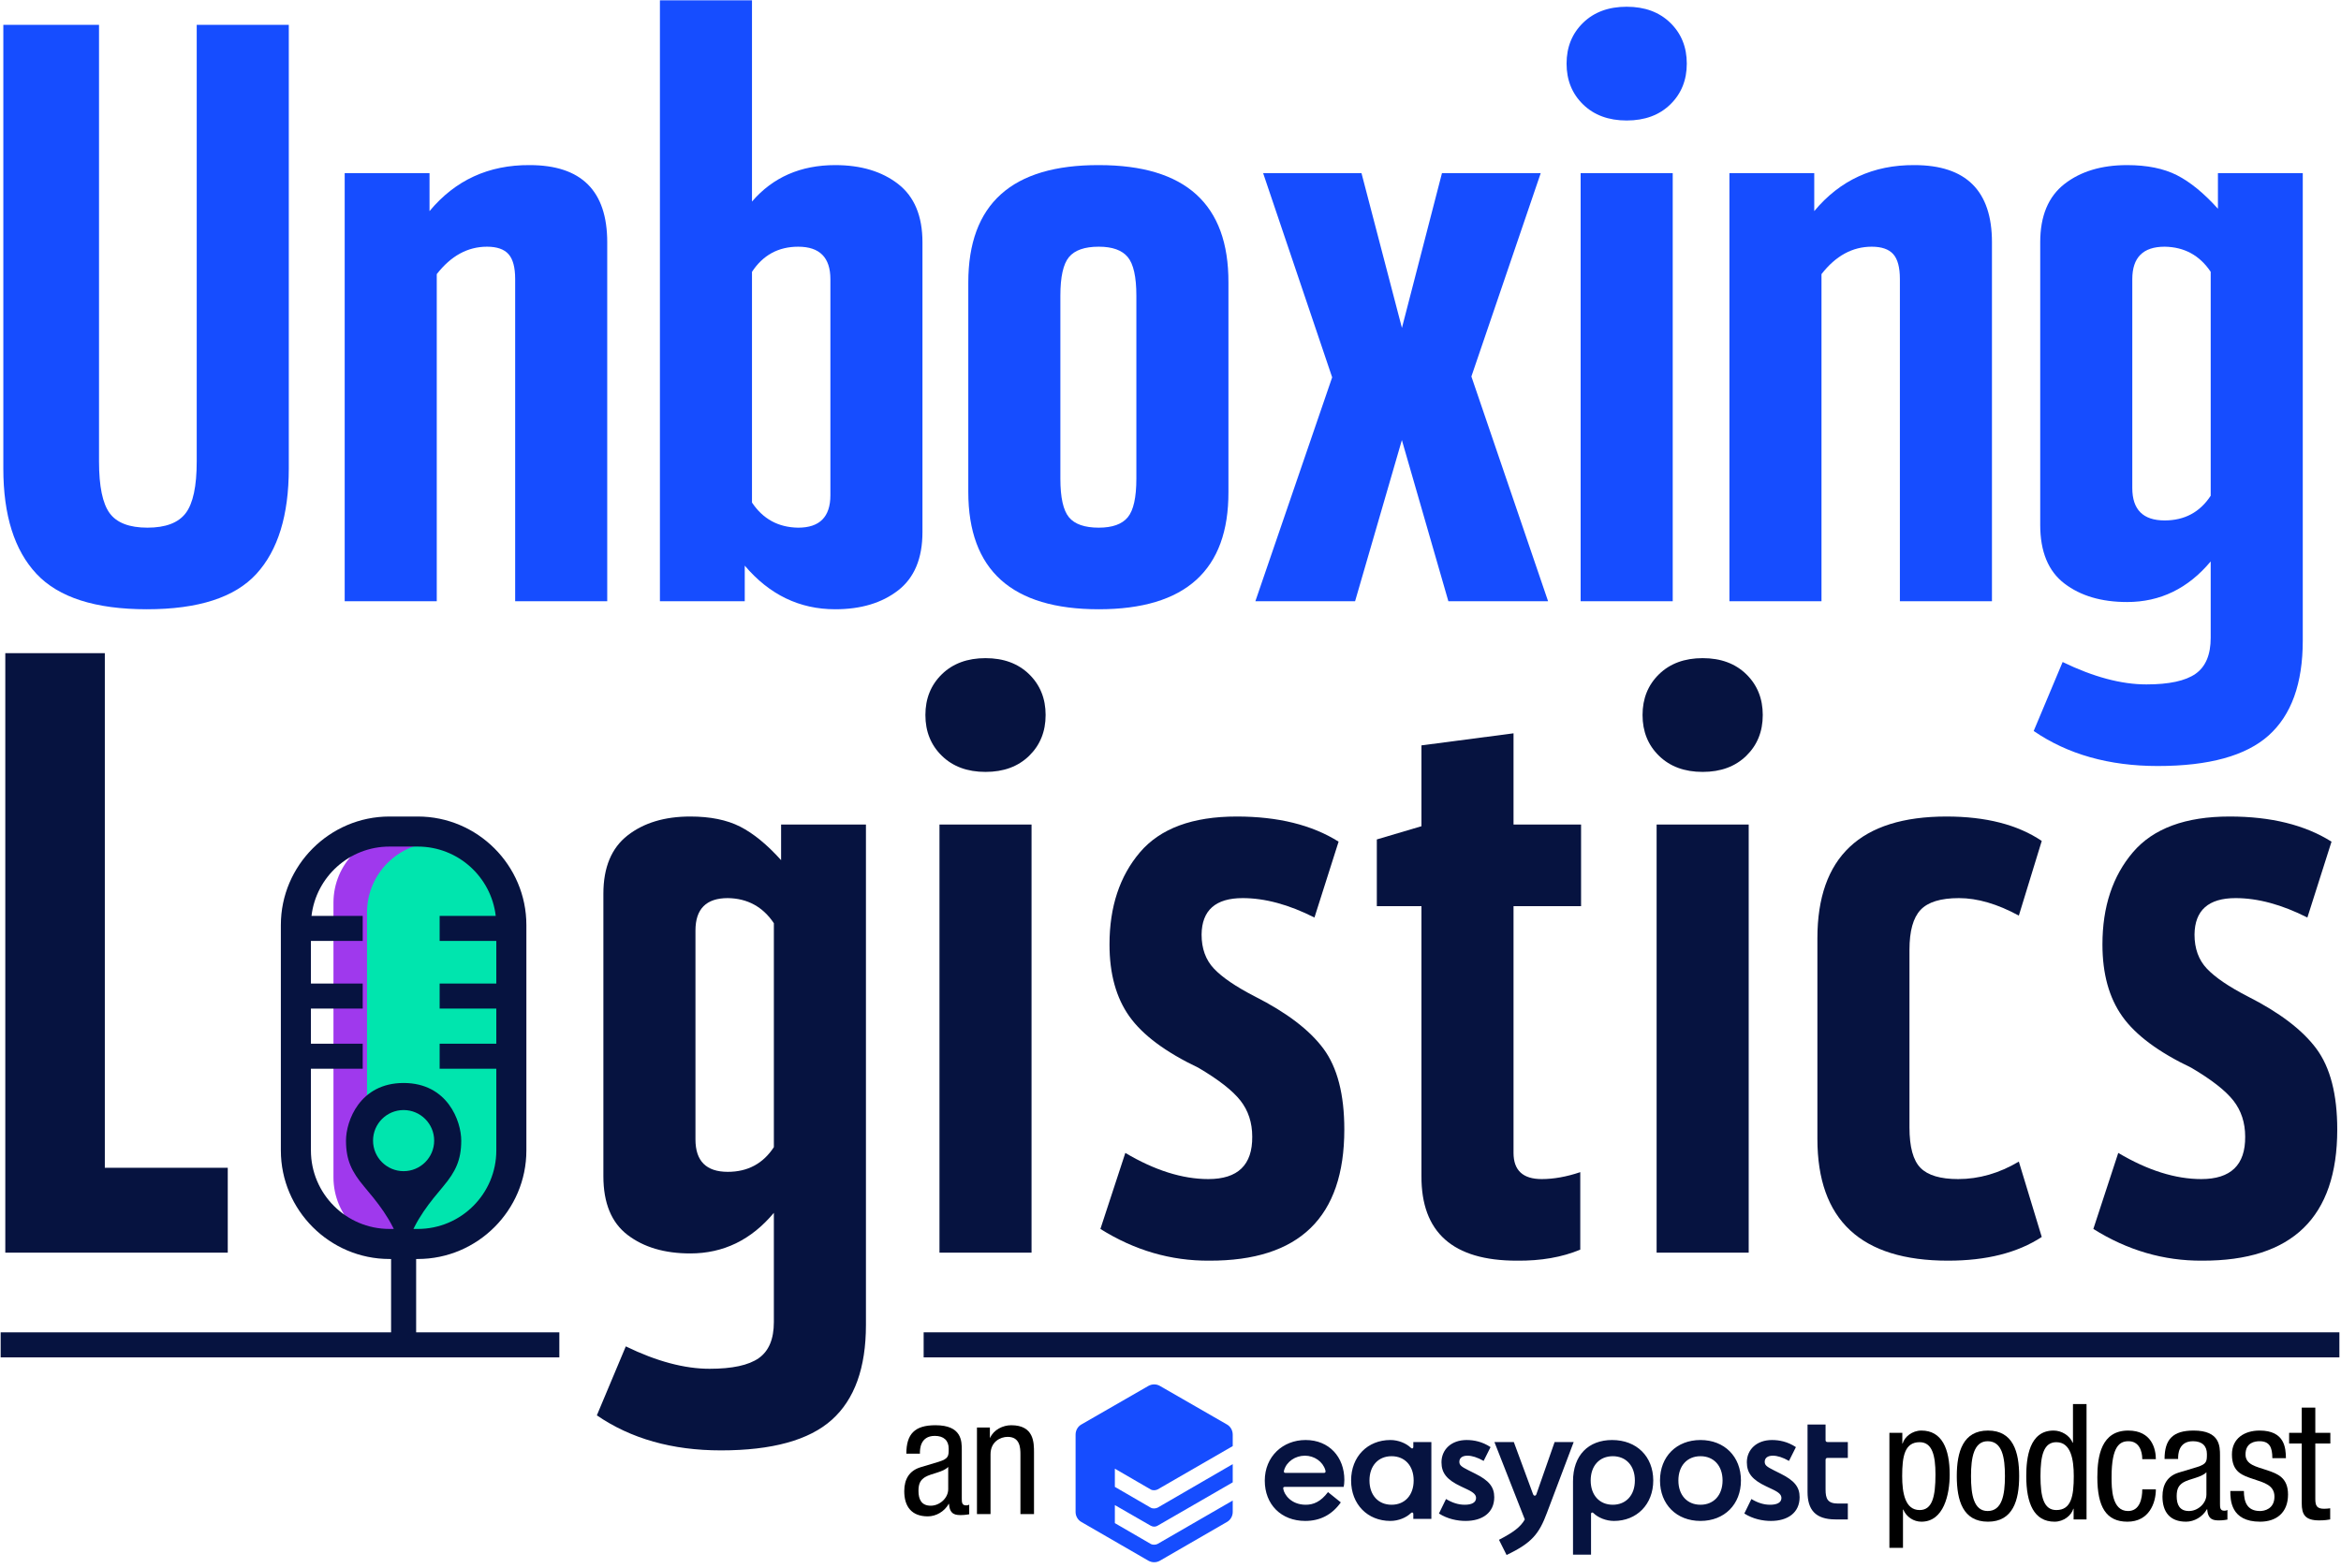
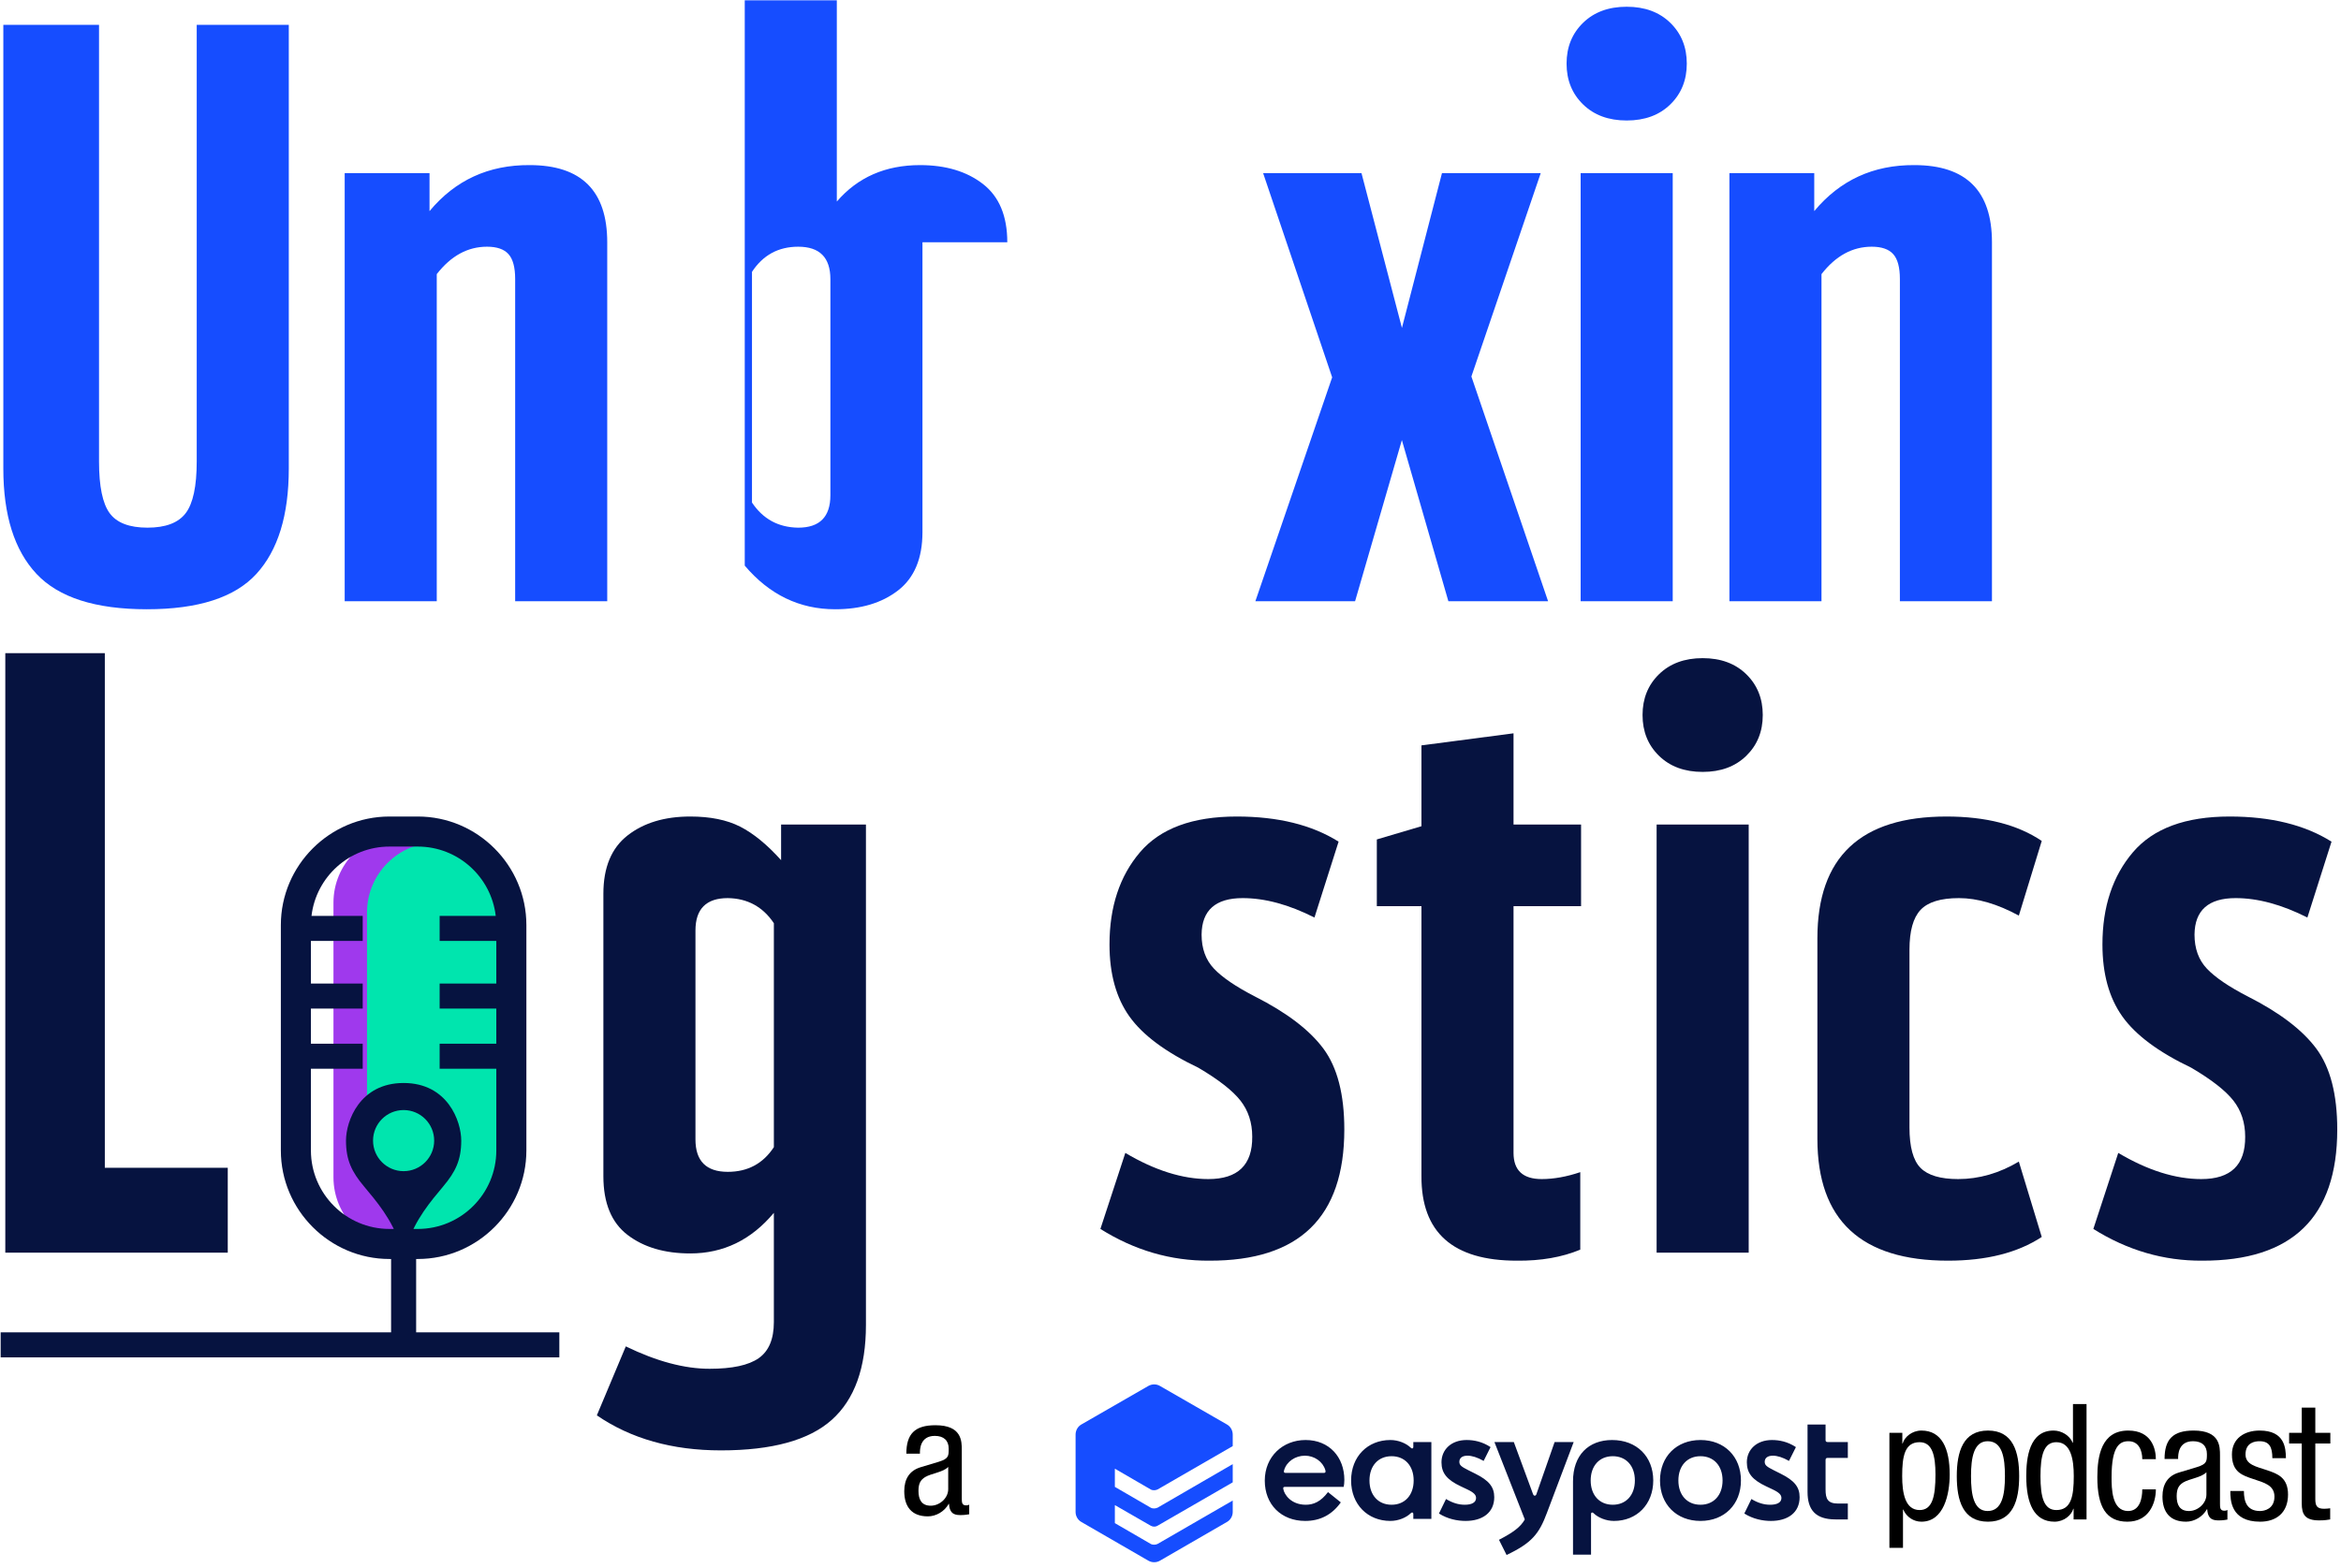
<svg xmlns="http://www.w3.org/2000/svg" fill="none" height="270" viewBox="0 0 403 270" width="403">
-   <path d="m162.144 130.153c-1.893-1.844-2.838-4.186-2.838-7.027 0-2.835.945-5.177 2.838-7.024 1.891-1.844 4.397-2.768 7.509-2.768 3.117 0 5.617.924 7.511 2.768 1.891 1.847 2.838 4.189 2.838 7.024 0 2.841-.947 5.183-2.838 7.027-1.894 1.847-4.394 2.769-7.511 2.769-3.112 0-5.618-.922-7.509-2.769zm-.415 11.836h15.85v73.715h-15.85z" fill="#061340" />
  <path d="m189.432 211.626 4.292-13.093c5.066 3.004 9.831 4.504 14.291 4.504 5.084 0 7.6-2.433 7.556-7.301 0-2.411-.676-4.482-2.027-6.21-1.353-1.727-3.771-3.615-7.253-5.664-5.632-2.683-9.591-5.629-11.87-8.838-2.281-3.206-3.422-7.334-3.422-12.384 0-6.481 1.75-11.775 5.247-15.881 3.5-4.103 9.048-6.154 16.648-6.154 7.11 0 12.957 1.442 17.542 4.33l-4.156 13.065c-4.399-2.229-8.519-3.345-12.356-3.345-4.671 0-7.03 2.094-7.074 6.28 0 2.411.709 4.366 2.132 5.869 1.42 1.501 3.757 3.093 7.013 4.773 5.493 2.777 9.438 5.781 11.833 9.009 2.395 3.231 3.593 7.872 3.593 13.921 0 15.1-7.749 22.625-23.248 22.581-6.608.044-12.857-1.775-18.741-5.462z" fill="#061340" />
  <path d="m285.599 130.153c-1.893-1.844-2.837-4.186-2.837-7.027 0-2.835.944-5.177 2.837-7.024 1.891-1.844 4.397-2.768 7.509-2.768 3.117 0 5.617.924 7.511 2.768 1.891 1.847 2.838 4.189 2.838 7.024 0 2.841-.947 5.183-2.838 7.027-1.894 1.847-4.394 2.769-7.511 2.769-3.112 0-5.618-.922-7.509-2.769zm-.415 11.836h15.851v73.715h-15.851z" fill="#061340" />
  <path d="m335.358 217.088c-14.997 0-22.495-6.991-22.495-20.972v-34.539c0-13.982 7.406-20.972 22.218-20.972 6.783 0 12.252 1.401 16.404 4.202l-3.945 12.861c-3.693-2.01-7.129-3.013-10.313-3.013-3.14 0-5.341.679-6.609 2.033-1.271 1.353-1.905 3.638-1.905 6.86v30.596c0 3.362.635 5.684 1.905 6.969 1.268 1.282 3.425 1.924 6.471 1.924 3.599 0 7.082-1.005 10.451-3.009l3.945 12.979c-4.152 2.722-9.529 4.081-16.127 4.081z" fill="#061340" />
  <path d="m360.365 211.626 4.291-13.093c5.067 3.004 9.832 4.504 14.292 4.504 5.083 0 7.6-2.433 7.556-7.301 0-2.411-.676-4.482-2.027-6.21-1.354-1.727-3.771-3.615-7.254-5.664-5.631-2.683-9.59-5.629-11.869-8.838-2.281-3.206-3.422-7.334-3.422-12.384 0-6.481 1.75-11.775 5.247-15.881 3.499-4.103 9.047-6.154 16.647-6.154 7.11 0 12.958 1.442 17.542 4.33l-4.155 13.065c-4.4-2.229-8.519-3.345-12.357-3.345-4.67 0-7.029 2.094-7.074 6.28 0 2.411.709 4.366 2.132 5.869 1.421 1.501 3.757 3.093 7.013 4.773 5.493 2.777 9.438 5.781 11.833 9.009 2.395 3.231 3.594 7.872 3.594 13.921 0 15.1-7.749 22.625-23.248 22.581-6.609.044-12.858-1.775-18.741-5.462z" fill="#061340" />
  <g fill="#000">
    <path d="m156.027 250.322c0-3.395 1.447-4.897 5.008-4.897 4.536 0 4.536 2.727 4.536 4.285v8.319c0 .613 0 1.197.723 1.197.306 0 .445-.056.556-.139v1.67c-.166.027-.779.138-1.363.138-.89 0-2.003 0-2.114-1.919h-.056c-.751 1.336-2.198 2.142-3.59 2.142-2.782 0-4.061-1.669-4.061-4.341 0-2.087.89-3.534 2.809-4.118l3.144-.946c1.698-.528 1.698-1.001 1.698-2.254 0-1.39-.835-2.198-2.393-2.198-2.56 0-2.56 2.393-2.56 2.922v.139zm7.207 2.282c-.863.918-2.922 1.113-3.979 1.752-.752.474-1.141 1.058-1.141 2.366 0 1.502.528 2.56 2.115 2.56 1.53 0 3.005-1.308 3.005-2.839z" />
-     <path d="m168.182 245.814h2.226v1.753h.054c.613-1.363 2.172-2.142 3.619-2.142 3.922 0 3.922 2.978 3.922 4.73v10.573h-2.337v-10.295c0-1.14-.084-3.005-2.199-3.005-1.251 0-2.948.835-2.948 3.005v10.295h-2.337z" />
    <path d="m325.258 246.731h2.226v1.837h.057c.306-1.113 1.613-2.226 3.228-2.226 3.533 0 4.868 3.143 4.868 7.568 0 3.395-1.001 8.125-4.868 8.125-1.336 0-2.589-.807-3.117-2.088h-.056v6.595h-2.338zm5.204 13.3c2.17 0 2.727-2.281 2.727-6.121 0-3.283-.557-5.565-2.727-5.565-2.587 0-3.005 2.449-3.005 5.843 0 2.894.501 5.843 3.005 5.843z" />
    <path d="m342.227 246.342c4.314 0 5.37 3.645 5.37 7.846s-1.085 7.847-5.37 7.847c-4.313 0-5.369-3.646-5.369-7.847s1.084-7.846 5.369-7.846zm2.921 7.846c0-3.228-.472-6.01-2.976-6.01-2.366 0-2.866 2.782-2.866 6.01s.473 6.01 2.866 6.01c2.477 0 2.976-2.782 2.976-6.01z" />
    <path d="m359.195 261.645h-2.226v-1.836h-.055c-.306 1.113-1.614 2.226-3.228 2.226-3.533 0-4.869-3.144-4.869-7.847 0-3.116.5-7.846 4.702-7.846 1.336 0 2.755.806 3.283 2.087h.056v-6.651h2.337zm-5.203-1.614c2.588 0 3.005-2.448 3.005-5.843 0-2.894-.5-5.843-3.005-5.843-2.17 0-2.726 2.282-2.726 5.843 0 3.562.556 5.843 2.726 5.843z" />
    <path d="m368.79 251.266c0-1.447-.584-3.088-2.365-3.088-1.447 0-2.921.723-2.921 6.177 0 1.948.027 5.843 2.838 5.843 2.003 0 2.448-2.114 2.448-3.728h2.338c0 2.364-1.169 5.565-4.897 5.565-3.645 0-5.176-2.533-5.176-7.653 0-3.727.724-8.04 5.315-8.04 4.062 0 4.758 3.2 4.758 4.924z" />
    <path d="m372.626 251.239c0-3.395 1.447-4.897 5.009-4.897 4.535 0 4.535 2.726 4.535 4.285v8.319c0 .613 0 1.197.723 1.197.306 0 .445-.056.556-.139v1.67c-.166.027-.779.138-1.363.138-.89 0-2.003 0-2.114-1.919h-.056c-.751 1.335-2.198 2.142-3.59 2.142-2.782 0-4.061-1.67-4.061-4.341 0-2.087.89-3.534 2.81-4.118l3.143-.946c1.698-.528 1.698-1.002 1.698-2.254 0-1.391-.835-2.198-2.393-2.198-2.56 0-2.56 2.393-2.56 2.922v.139zm7.207 2.281c-.863.919-2.922 1.113-3.979 1.753-.752.473-1.141 1.058-1.141 2.365 0 1.503.529 2.56 2.115 2.56 1.53 0 3.005-1.307 3.005-2.838z" />
    <path d="m391.182 251.1c0-1.892-.502-2.922-2.199-2.922-.752 0-2.421.194-2.421 2.282 0 1.753 1.837 2.087 3.673 2.698 1.809.613 3.645 1.253 3.645 4.202 0 3.144-2.031 4.675-4.813 4.675-5.065 0-5.12-3.757-5.12-5.287h2.337c0 1.809.5 3.45 2.783 3.45.751 0 2.476-.362 2.476-2.477 0-2.003-1.837-2.42-3.646-3.032-1.808-.612-3.673-1.14-3.673-4.229 0-2.783 2.172-4.118 4.759-4.118 4.341 0 4.507 3.005 4.536 4.758z" />
    <path d="m396.241 242.39h2.337v4.341h2.588v1.837h-2.588v9.571c0 1.197.306 1.67 1.53 1.67.502 0 .779-.056 1.03-.084v1.92c-.306.056-.919.167-1.892.167-2.421 0-3.005-1.002-3.005-2.949v-10.295h-2.171v-1.837h2.171z" />
  </g>
  <path d="m39.208 215.705h-38.296v-103.225h17.133v88.613h21.163z" fill="#061340" />
  <path d="m133.219 227.672v-18.821c-3.892 4.663-8.69 6.991-14.391 6.991-4.41 0-8.007-1.06-10.787-3.184-2.779-2.12-4.169-5.49-4.169-10.105v-48.659c0-4.521 1.39-7.866 4.169-10.036 2.78-2.168 6.377-3.253 10.787-3.253 3.441 0 6.304.581 8.586 1.741 2.281 1.163 4.631 3.084 7.051 5.773v-6.13h14.605v86.173c0 7.381-1.96 12.827-5.878 16.335-3.92 3.505-10.28 5.26-19.087 5.26-8.383 0-15.502-2.013-21.357-6.033l4.983-11.875c5.291 2.572 10.1 3.857 14.428 3.857 3.895 0 6.711-.609 8.45-1.824 1.741-1.221 2.61-3.29 2.61-6.21zm-13.497-67.438v35.979c0 3.721 1.855 5.578 5.565 5.578 3.433 0 6.077-1.417 7.932-4.252v-38.562c-1.902-2.835-4.546-4.274-7.932-4.322-3.71 0-5.565 1.861-5.565 5.579z" fill="#061340" />
  <path d="m272.179 156.04h-11.628v42.49c0 3.004 1.614 4.507 4.845 4.507 2.077 0 4.292-.396 6.645-1.193v13.342c-3.14 1.315-6.783 1.946-10.936 1.902-10.983 0-16.451-4.856-16.404-14.568v-46.48h-7.683v-11.49l7.683-2.276v-13.921l15.85-2.076v15.712h11.628z" fill="#061340" />
  <path d="m81.558 155.439c0-6.67-5.407-12.076-12.076-12.076-6.669 0-12.076 5.406-12.076 12.076v47.296c0 6.67 5.407 12.076 12.076 12.076 6.67 0 12.076-5.406 12.076-12.076z" fill="#9f39ed" />
  <path d="m87.332 157.137c0-6.669-5.407-12.076-12.076-12.076-6.669 0-12.076 5.407-12.076 12.076v43.129c0 6.67 5.407 12.076 12.076 12.076 6.67 0 12.076-5.406 12.076-12.076z" fill="#00e5ae" />
  <path d="m71.926 216.799c10.279 0 18.689-8.41 18.689-18.689v-38.816c0-10.279-8.41-18.689-18.689-18.689h-4.888c-10.279 0-18.689 8.41-18.689 18.689v38.816c0 10.279 8.41 18.689 18.689 18.689h.288v12.628h-67.212v4.313h96.176v-4.313h-24.651v-12.628zm-4.888-5.175c-7.452 0-13.514-6.063-13.514-13.514v-14.071h8.913v-4.313h-8.913v-6.046h8.913v-4.313h-8.913v-7.342h8.913v-4.313h-8.812c.787-6.707 6.497-11.932 13.413-11.932h4.888c6.916 0 12.626 5.225 13.413 11.932h-9.657v4.313h9.757v7.342h-9.757v4.313h9.757v6.046h-9.757v4.313h9.757v14.071c0 7.451-6.062 13.514-13.514 13.514z" fill="#061340" />
  <path d="m69.482 186.491c-7.554 0-9.92 6.561-9.92 9.922 0 3.358.988 5.36 3.092 7.875 2.103 2.513 4.896 5.77 6.179 9.99.378.739 1.016.683 1.298 0 1.282-4.22 4.073-7.477 6.177-9.99 2.106-2.515 3.094-4.517 3.094-7.875 0-3.361-2.368-9.922-9.92-9.922zm-.002 15.183c-2.904 0-5.261-2.357-5.261-5.261 0-2.906 2.357-5.261 5.261-5.261 2.906 0 5.261 2.355 5.261 5.261 0 2.904-2.354 5.261-5.261 5.261z" fill="#061340" />
  <path d="m44.138 98.824c-3.719 4.062-10.006 6.091-18.859 6.091s-15.184-2.029-18.994-6.091c-3.808-4.059-5.712-10.105-5.712-18.135v-76.414h16.473v75.191c0 4.264.608 7.228 1.826 8.896 1.218 1.667 3.389 2.501 6.514 2.501 3.124 0 5.319-.834 6.583-2.501 1.264-1.667 1.896-4.632 1.896-8.896v-75.191h15.85v76.414c0 8.03-1.86 14.075-5.578 18.135z" fill="#164dff" />
  <path d="m75.188 47.206v56.325h-15.85v-73.715h14.604v6.538c4.43-5.328 10.175-7.968 17.234-7.923 8.906 0 13.359 4.43 13.359 13.29v61.809h-15.85v-55.492c0-1.99-.38-3.415-1.142-4.271-.761-.857-1.996-1.285-3.703-1.285-3.322 0-6.206 1.575-8.652 4.723z" fill="#164dff" />
-   <path d="m158.8 41.722v49.904c0 4.523-1.396 7.868-4.187 10.036-2.792 2.169-6.402 3.253-10.832 3.253-6.138 0-11.329-2.503-15.574-7.512v6.128h-14.604v-103.477h15.85v34.653c3.599-4.184 8.375-6.275 14.328-6.275 4.43 0 8.04 1.085 10.832 3.253 2.791 2.17 4.187 5.515 4.187 10.037zm-15.85 43.558v-37.212c0-3.723-1.846-5.585-5.537-5.585-3.415 0-6.068 1.443-7.96 4.329v39.726c1.892 2.838 4.545 4.281 7.96 4.327 3.691 0 5.537-1.861 5.537-5.584z" fill="#164dff" />
-   <path d="m189.152 104.915c-14.974 0-22.461-6.736-22.461-20.21v-36.062c0-13.52 7.499-20.256 22.496-20.211 14.904 0 22.332 6.738 22.287 20.211v36.062c.045 13.474-7.396 20.21-22.322 20.21zm0-14.051c2.341 0 4.004-.596 4.991-1.788.986-1.191 1.481-3.408 1.481-6.647v-31.513c0-3.238-.495-5.454-1.481-6.646-.987-1.192-2.65-1.789-4.991-1.789-2.433 0-4.143.597-5.13 1.789s-1.48 3.408-1.48 6.646v31.513c0 3.239.493 5.456 1.48 6.647.987 1.192 2.697 1.788 5.13 1.788z" fill="#164dff" />
+   <path d="m158.8 41.722v49.904c0 4.523-1.396 7.868-4.187 10.036-2.792 2.169-6.402 3.253-10.832 3.253-6.138 0-11.329-2.503-15.574-7.512v6.128v-103.477h15.85v34.653c3.599-4.184 8.375-6.275 14.328-6.275 4.43 0 8.04 1.085 10.832 3.253 2.791 2.17 4.187 5.515 4.187 10.037zm-15.85 43.558v-37.212c0-3.723-1.846-5.585-5.537-5.585-3.415 0-6.068 1.443-7.96 4.329v39.726c1.892 2.838 4.545 4.281 7.96 4.327 3.691 0 5.537-1.861 5.537-5.584z" fill="#164dff" />
  <path d="m233.276 103.531h-17.165l13.219-38.553-11.883-35.162h16.932l6.961 26.648 6.892-26.648h17.001l-11.936 35.014 13.203 38.702h-17.166l-8.004-27.75z" fill="#164dff" />
  <path d="m272.522 17.981c-1.893-1.846-2.838-4.188-2.838-7.026s.945-5.179 2.838-7.025c1.891-1.846 4.395-2.769 7.51-2.769 3.114 0 5.617.924 7.509 2.769s2.838 4.187 2.838 7.025c0 2.838-.946 5.18-2.838 7.026-1.892 1.845-4.395 2.768-7.509 2.768-3.115 0-5.619-.923-7.51-2.768zm-.416 11.835h15.851v73.715h-15.851z" fill="#164dff" />
  <path d="m313.567 47.206v56.325h-15.85v-73.715h14.604v6.538c4.43-5.328 10.175-7.968 17.234-7.923 8.906 0 13.359 4.43 13.359 13.29v61.809h-15.85v-55.492c0-1.99-.38-3.415-1.142-4.271-.761-.857-1.996-1.285-3.703-1.285-3.322 0-6.207 1.575-8.652 4.723z" fill="#164dff" />
-   <path d="m380.568 109.826v-13.147c-3.894 4.661-8.691 6.991-14.392 6.991-4.411 0-8.007-1.062-10.786-3.184-2.779-2.122-4.17-5.491-4.17-10.106v-48.658c0-4.522 1.391-7.867 4.17-10.037 2.779-2.168 6.375-3.253 10.786-3.253 3.443 0 6.305.581 8.587 1.742 2.28 1.161 4.63 3.085 7.051 5.771v-6.13h14.605v80.498c0 7.382-1.96 12.828-5.879 16.335s-10.28 5.26-19.086 5.26c-8.383 0-15.502-2.011-21.358-6.032l4.983-11.876c5.292 2.572 10.101 3.857 14.428 3.857 3.895 0 6.712-.608 8.451-1.825 1.74-1.218 2.61-3.287 2.61-6.207zm-13.497-61.765v35.98c0 3.719 1.855 5.578 5.565 5.578 3.433 0 6.076-1.417 7.932-4.254v-38.56c-1.902-2.835-4.546-4.276-7.932-4.322-3.71 0-5.565 1.861-5.565 5.578z" fill="#164dff" />
  <path d="m314.619 251.049h3.483v-2.728h-3.483c-.232 0-.35-.118-.35-.32v-2.701h-3.104v11.611c0 3.048 1.336 4.733 4.819 4.733h2.118v-2.731h-1.656c-1.827 0-2.177-.811-2.177-2.437v-5.08c.003-.232.118-.347.35-.347zm-8.067 2.728-1.161-.581c-1.276-.639-1.596-.9-1.596-1.48 0-.638.492-1.046 1.392-1.046.785 0 1.712.29 2.787.9l1.191-2.378c-1.452-.96-2.903-1.221-4.123-1.221-2.642 0-4.325 1.656-4.325 3.833 0 1.857.93 3.018 3.339 4.15l1.102.522c1.161.551 1.51.959 1.51 1.481 0 .784-.755 1.161-1.946 1.161-1.072 0-2.118-.32-3.22-.987l-1.22 2.497c1.51.957 3.193 1.277 4.585 1.277 2.903 0 4.935-1.422 4.935-4.094 0-1.771-.927-2.873-3.25-4.034zm-13.817-5.806c-4.121 0-6.967 2.844-6.967 6.967 0 4.121 2.846 6.967 6.967 6.967 4.123 0 6.966-2.846 6.966-6.967-.002-4.123-2.846-6.967-6.966-6.967zm0 11.147c-2.293 0-3.803-1.656-3.803-4.18 0-2.526 1.51-4.179 3.803-4.179 2.292 0 3.803 1.653 3.803 4.179-.003 2.524-1.513 4.18-3.803 4.18zm-15.21-11.147c-4.064 0-6.733 2.613-6.733 7.112v12.627h3.104v-6.996c0-.175.089-.261.204-.261.086 0 .145.03.261.146.755.725 2.089 1.306 3.483 1.306 3.919 0 6.763-2.846 6.763-6.967-.003-4.123-2.846-6.967-7.082-6.967zm.113 11.147c-2.293 0-3.803-1.656-3.803-4.18 0-2.526 1.51-4.179 3.803-4.179 2.292 0 3.803 1.653 3.803 4.179 0 2.524-1.511 4.18-3.803 4.18zm-23.653-5.341-1.161-.581c-1.279-.639-1.597-.9-1.597-1.481 0-.637.492-1.045 1.393-1.045.785 0 1.712.29 2.787.9l1.191-2.378c-1.452-.96-2.903-1.221-4.123-1.221-2.642 0-4.325 1.656-4.325 3.833 0 1.857.927 3.018 3.338 4.15l1.102.522c1.161.551 1.511.959 1.511 1.48 0 .785-.755 1.162-1.946 1.162-1.073 0-2.118-.32-3.223-.987l-1.217 2.497c1.508.957 3.193 1.277 4.585 1.277 2.903 0 4.935-1.422 4.935-4.094-.003-1.771-.928-2.873-3.25-4.034zm-10.684-5.456v.841c0 .175-.086.261-.201.261-.089 0-.146-.03-.261-.145-.755-.726-2.091-1.307-3.483-1.307-3.919 0-6.765 2.844-6.765 6.967 0 4.121 2.846 6.967 6.765 6.967 1.392 0 2.728-.581 3.483-1.306.115-.116.172-.146.261-.146.115 0 .201.086.201.261v.841h3.107v-13.234zm-3.744 10.797c-2.292 0-3.803-1.656-3.803-4.18 0-2.526 1.511-4.179 3.803-4.179 2.293 0 3.803 1.653 3.803 4.179 0 2.524-1.512 4.18-3.803 4.18zm-18.344-3.078h10.101c.059-.32.115-.637.115-1.188 0-3.948-2.612-6.881-6.676-6.881-3.919 0-7.023 2.844-7.023 6.997 0 4.091 2.814 6.937 6.967 6.937 2.496 0 4.585-1.016 6.122-3.193l-2.204-1.772c-1.249 1.656-2.497 2.178-3.832 2.178-2.554 0-3.715-1.799-3.86-2.699-.062-.29.029-.379.29-.379zm-.145-2.903c.435-1.451 1.916-2.467 3.569-2.467 1.627 0 3.078 1.016 3.513 2.467.086.291.057.495-.204.495h-6.676c-.263 0-.293-.204-.202-.495z" fill="#061340" />
  <path d="m270.907 248.321-4.615 12.219c-1.335 3.571-2.585 5.168-6.939 7.227l-1.304-2.613c2.46-1.279 3.705-2.191 4.445-3.505l-5.23-13.328h3.338l3.309 8.969c.086.202.175.261.29.261.116 0 .232-.059.291-.261l3.134-8.969z" fill="#061340" />
  <path d="m198.077 256.476c.202.115.376.145.608.145.204 0 .435-.057.61-.145l12.917-7.459v-1.975c0-.726-.376-1.393-.986-1.742l-11.555-6.647c-.288-.172-.637-.261-.986-.261-.347 0-.667.089-.987.261l-11.552 6.647c-.61.349-.986 1.016-.986 1.742v13.323c0 .698.376 1.365.986 1.714l11.552 6.677c.32.172.64.261.987.261.349 0 .698-.089.986-.261l11.555-6.677c.61-.349.986-1.016.986-1.714v-1.973l-12.917 7.461c-.145.086-.377.145-.61.145-.202 0-.406-.029-.608-.145l-6.155-3.572v-3.104l6.155 3.54c.202.115.406.174.608.174.233 0 .435-.059.61-.174l12.917-7.459v-3.137l-12.917 7.491c-.175.086-.406.145-.61.145-.232 0-.406-.029-.608-.145l-6.155-3.572v-3.134z" fill="#164dff" />
-   <path d="m402.723 229.427h-243.718v4.313h243.718z" fill="#061340" />
</svg>